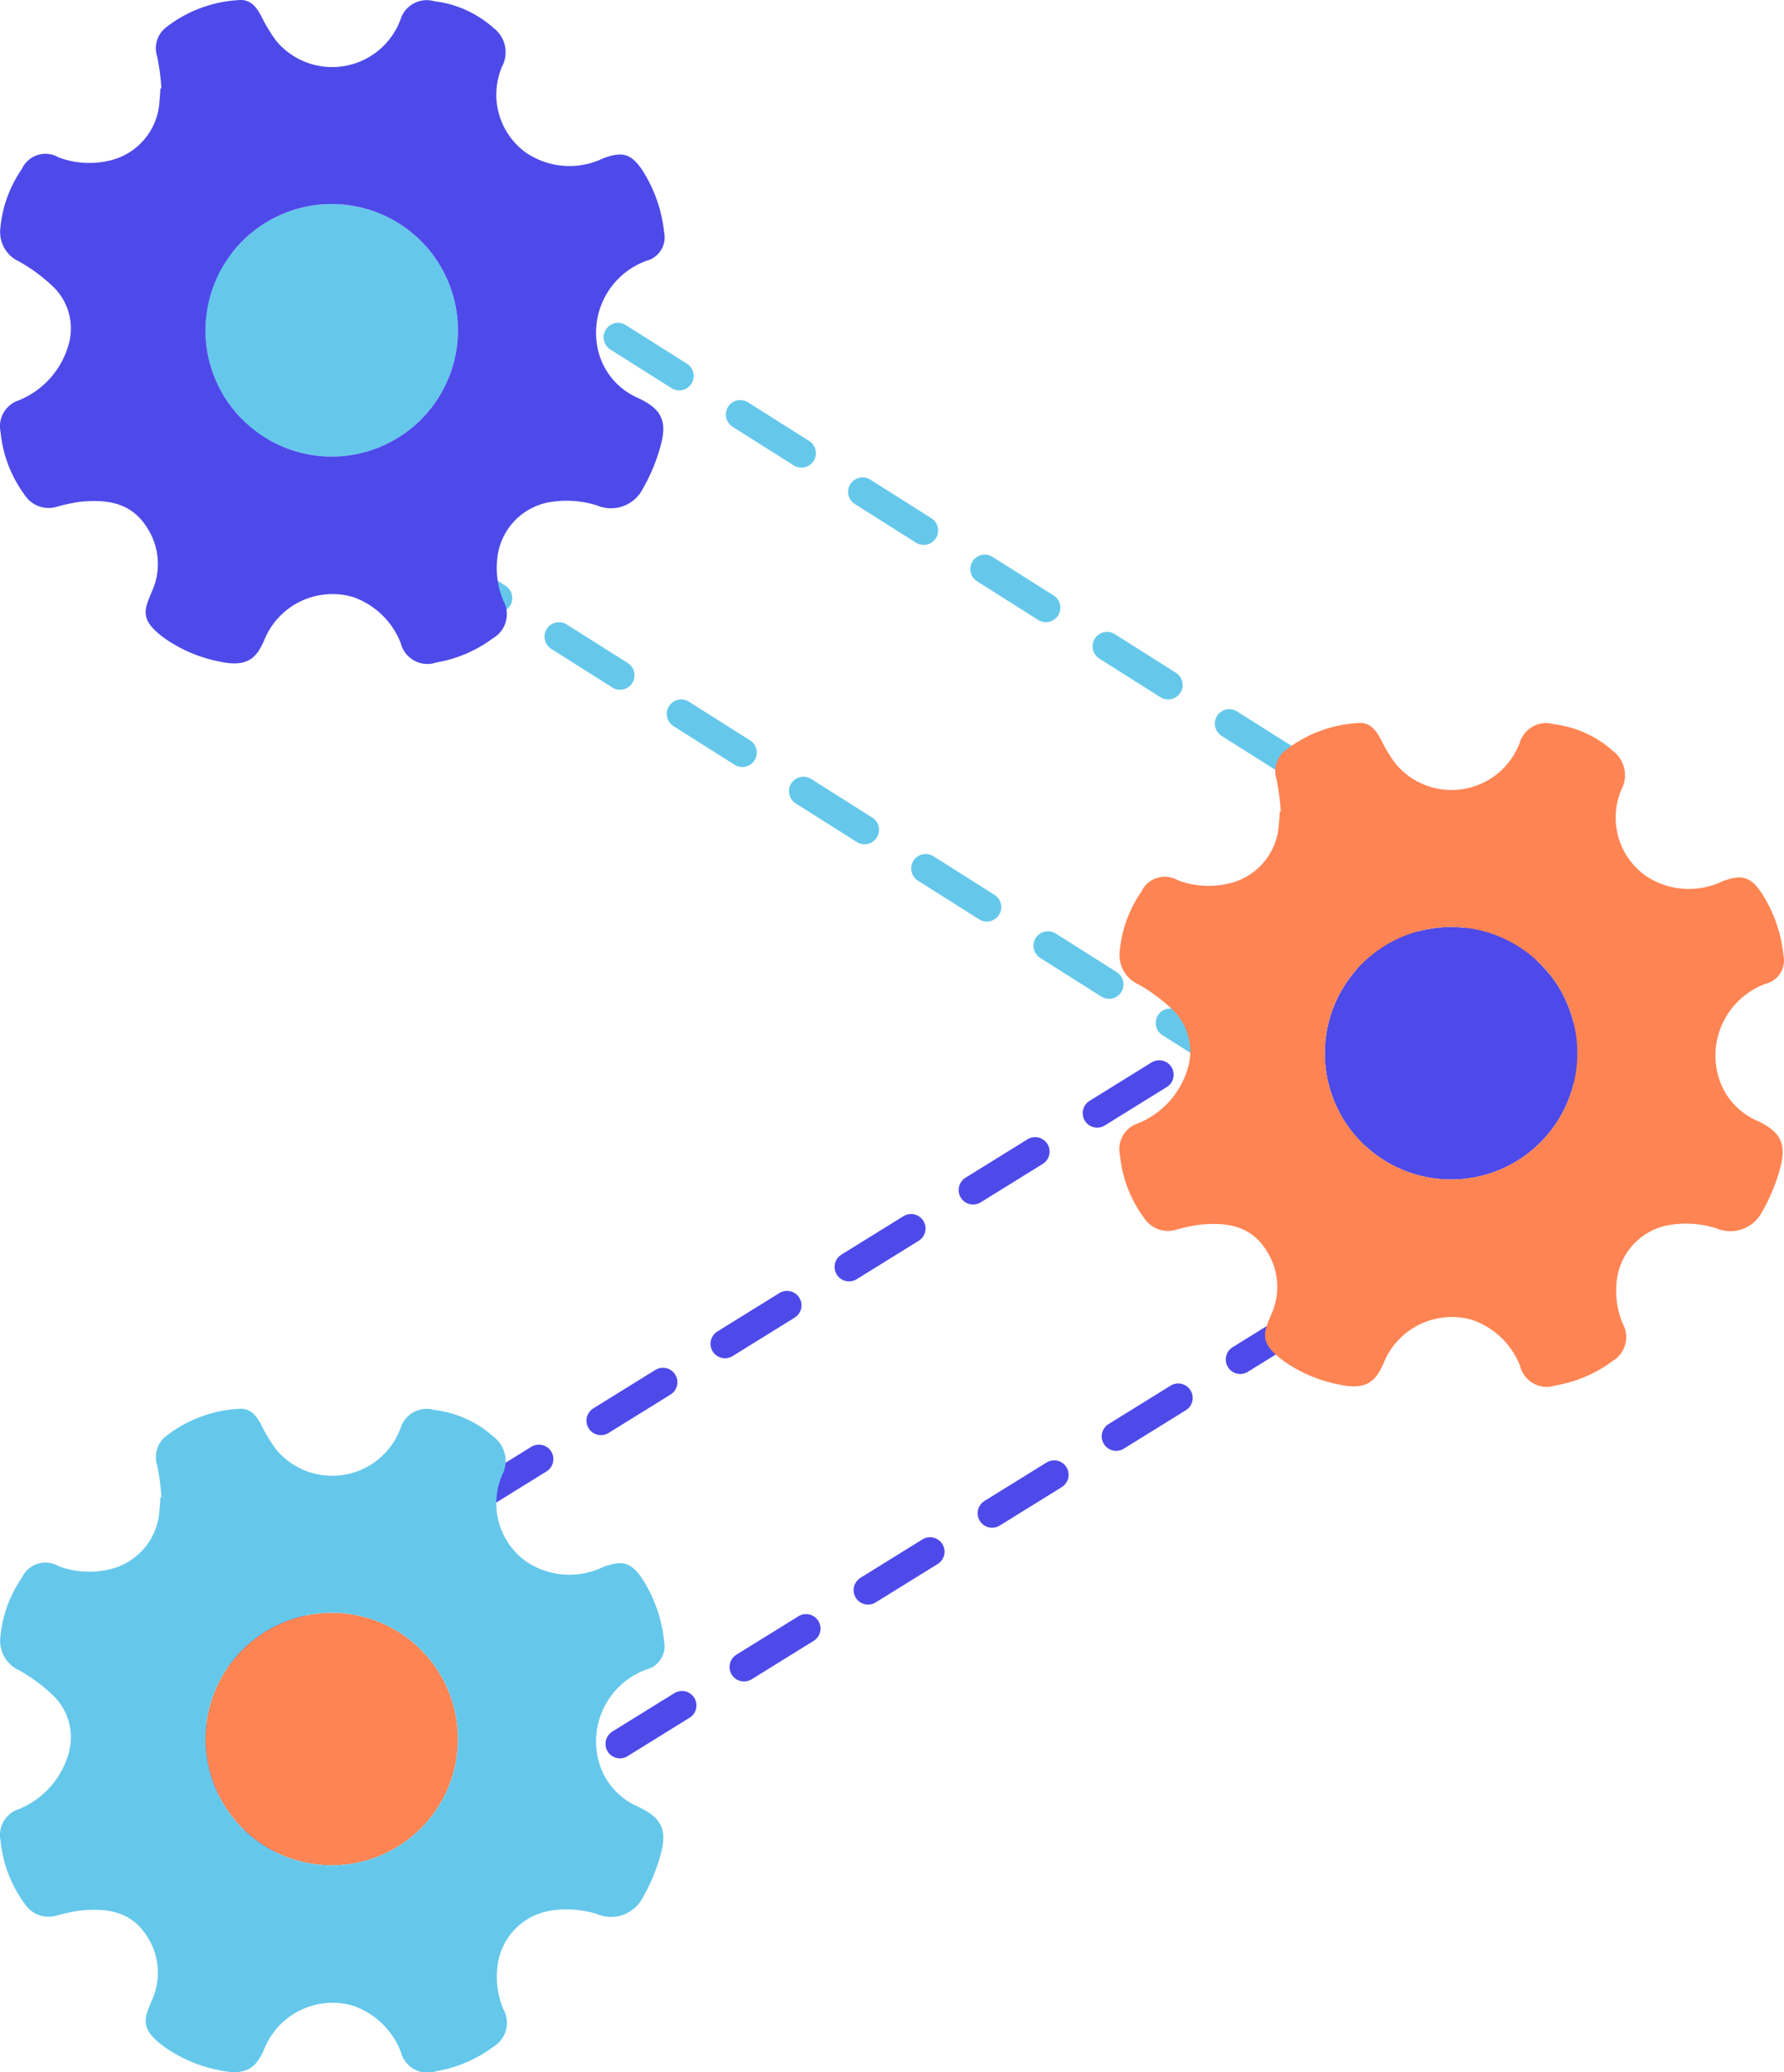
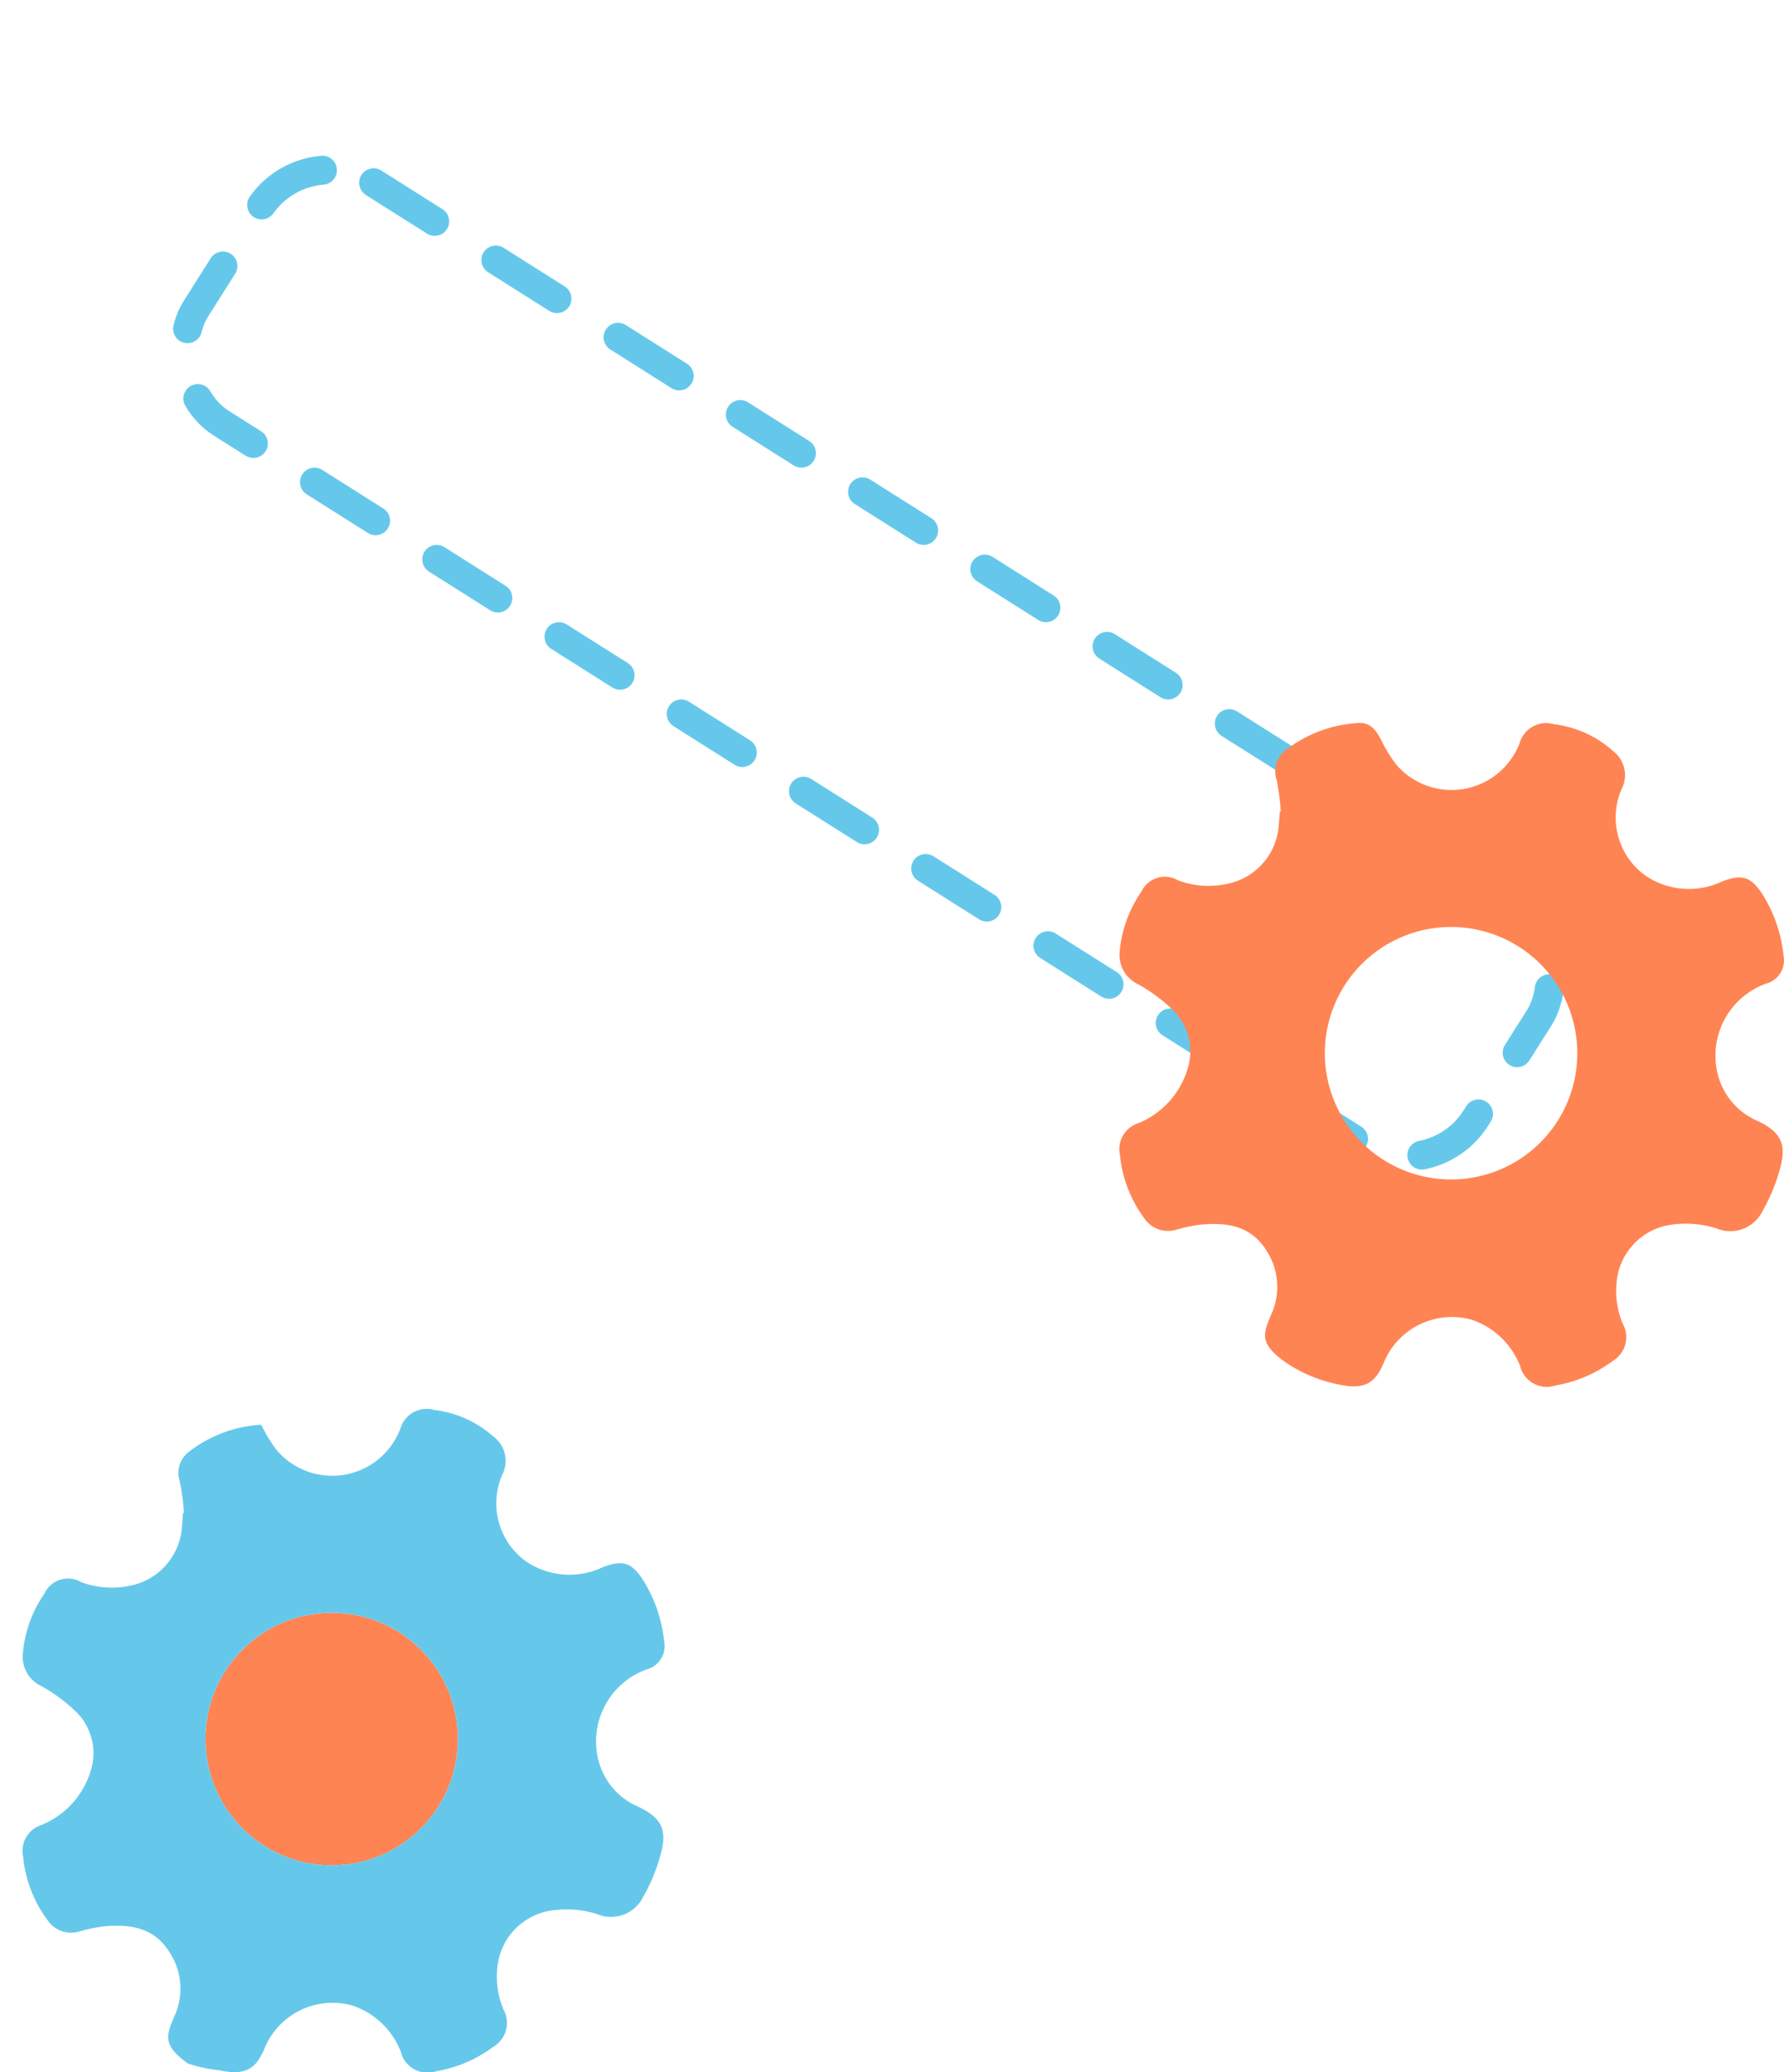
<svg xmlns="http://www.w3.org/2000/svg" width="123.321" height="143.208" viewBox="0 0 123.321 143.208">
  <g id="Group_2235" data-name="Group 2235" transform="translate(-995.123 -1020.543)">
    <rect id="Rectangle_2708" data-name="Rectangle 2708" width="104.718" height="19.681" rx="5.734" transform="matrix(0.845, 0.534, -0.534, 0.845, 1016.103, 1030.112)" fill="none" stroke="#65c8eb" stroke-linecap="round" stroke-miterlimit="10" stroke-width="2" stroke-dasharray="5" />
-     <rect id="Rectangle_2709" data-name="Rectangle 2709" width="106.583" height="19.681" rx="5.734" transform="translate(1107.169 1098.199) rotate(148.22)" fill="none" stroke="#4e4ae9" stroke-linecap="round" stroke-miterlimit="10" stroke-width="2" stroke-dasharray="5.044" />
    <g id="Component_5_3" data-name="Component 5 3" transform="translate(995.123 1020.543)">
-       <circle id="Ellipse_38" data-name="Ellipse 38" cx="8.726" cy="8.726" r="8.726" transform="translate(14.202 14.105)" fill="#65c8eb" />
-       <path id="Path_74" data-name="Path 74" d="M1039.228,1048.046a4.772,4.772,0,0,1-2.759-3.288,5.287,5.287,0,0,1,3.346-6.192,1.667,1.667,0,0,0,1.215-1.958,9.787,9.787,0,0,0-1.486-4.273c-.789-1.2-1.424-1.342-2.751-.839a5.352,5.352,0,0,1-5.329-.414,4.946,4.946,0,0,1-1.623-5.969,2.094,2.094,0,0,0-.59-2.627,7.464,7.464,0,0,0-4.093-1.855,1.9,1.9,0,0,0-2.358,1.284l-.012.039c-.058.127-.106.256-.17.383a5.037,5.037,0,0,1-8.385,1.05,10.482,10.482,0,0,1-1.052-1.737c-.342-.649-.769-1.172-1.558-1.1a8.94,8.94,0,0,0-4.942,1.826,1.832,1.832,0,0,0-.693,2.075,16.27,16.27,0,0,1,.293,2.195l-.068.009c-.021.281-.033.561-.064.841a4.452,4.452,0,0,1-3.556,4.167,6.026,6.026,0,0,1-3.429-.247,1.791,1.791,0,0,0-2.528.8,8.594,8.594,0,0,0-1.493,4.136,2.235,2.235,0,0,0,1.308,2.267,11.788,11.788,0,0,1,2.348,1.74,4.015,4.015,0,0,1,1.1,3.877,5.88,5.88,0,0,1-3.472,3.974,1.879,1.879,0,0,0-1.265,2.186,8.77,8.77,0,0,0,1.682,4.378,1.97,1.97,0,0,0,2.229.786,11.876,11.876,0,0,1,1.584-.336c1.84-.184,3.544.031,4.637,1.795a4.585,4.585,0,0,1,.319,4.427c-.551,1.3-.839,1.967.941,3.249a9.973,9.973,0,0,0,3.739,1.57c1.937.427,2.555-.251,3.087-1.457a5.085,5.085,0,0,1,6.113-3.014,5.472,5.472,0,0,1,3.328,3.185,1.9,1.9,0,0,0,2.455,1.352,9.189,9.189,0,0,0,3.94-1.687,1.919,1.919,0,0,0,.7-2.586,5.848,5.848,0,0,1-.427-2.82,4.4,4.4,0,0,1,3.508-3.969,7.067,7.067,0,0,1,3.384.2,2.468,2.468,0,0,0,3.19-1.17,12.339,12.339,0,0,0,1.239-3.031C1041.26,1049.579,1040.8,1048.791,1039.228,1048.046Zm-12.45-4.673a8.726,8.726,0,1,1-8.726-8.727,8.725,8.725,0,0,1,8.726,8.727Z" transform="translate(-995.123 -1020.543)" fill="#4e4ae9" />
-     </g>
+       </g>
    <g id="Component_5_3-2" data-name="Component 5 3" transform="translate(1072.501 1070.504)">
-       <circle id="Ellipse_38-2" data-name="Ellipse 38" cx="8.726" cy="8.726" r="8.726" transform="translate(14.202 14.106)" fill="#4e4ae9" />
      <path id="Path_74-2" data-name="Path 74" d="M1084.32,1077.161a4.77,4.77,0,0,1-2.761-3.29,5.289,5.289,0,0,1,3.346-6.191,1.664,1.664,0,0,0,1.215-1.958,9.75,9.75,0,0,0-1.486-4.271c-.79-1.2-1.425-1.344-2.751-.841a5.343,5.343,0,0,1-5.328-.414,4.944,4.944,0,0,1-1.624-5.968,2.092,2.092,0,0,0-.59-2.625,7.478,7.478,0,0,0-4.093-1.857,1.9,1.9,0,0,0-2.358,1.285l-.012.038c-.057.127-.107.257-.17.384a5.037,5.037,0,0,1-8.385,1.048,10.357,10.357,0,0,1-1.05-1.735c-.342-.648-.769-1.174-1.56-1.1a8.963,8.963,0,0,0-4.942,1.826,1.831,1.831,0,0,0-.692,2.076,16.3,16.3,0,0,1,.292,2.195l-.069.009c-.021.28-.033.561-.062.839a4.454,4.454,0,0,1-3.557,4.167,6.04,6.04,0,0,1-3.429-.246,1.788,1.788,0,0,0-2.526.8,8.572,8.572,0,0,0-1.495,4.136,2.237,2.237,0,0,0,1.308,2.267,11.708,11.708,0,0,1,2.348,1.74,4.01,4.01,0,0,1,1.1,3.877,5.878,5.878,0,0,1-3.472,3.973,1.881,1.881,0,0,0-1.265,2.188,8.766,8.766,0,0,0,1.683,4.378,1.972,1.972,0,0,0,2.228.786,11.665,11.665,0,0,1,1.584-.337c1.84-.185,3.544.029,4.638,1.793a4.591,4.591,0,0,1,.318,4.429c-.551,1.3-.839,1.965.941,3.247a9.933,9.933,0,0,0,3.741,1.572c1.936.427,2.553-.25,3.086-1.459a5.085,5.085,0,0,1,6.113-3.012,5.468,5.468,0,0,1,3.327,3.183,1.9,1.9,0,0,0,2.456,1.352,9.146,9.146,0,0,0,3.94-1.687,1.915,1.915,0,0,0,.7-2.584,5.828,5.828,0,0,1-.426-2.82,4.4,4.4,0,0,1,3.508-3.971,7.06,7.06,0,0,1,3.382.2,2.468,2.468,0,0,0,3.19-1.172,12.385,12.385,0,0,0,1.241-3.029C1086.35,1078.694,1085.887,1077.906,1084.32,1077.161Zm-12.452-4.673a8.726,8.726,0,1,1-8.726-8.728,8.726,8.726,0,0,1,8.726,8.728Z" transform="translate(-1040.213 -1049.656)" fill="#ff8453" />
    </g>
    <g id="Component_5_3-3" data-name="Component 5 3" transform="translate(995.123 1117.9)">
      <circle id="Ellipse_38-3" data-name="Ellipse 38" cx="8.726" cy="8.726" r="8.726" transform="translate(14.202 14.106)" fill="#ff8453" />
-       <path id="Path_74-3" data-name="Path 74" d="M1039.228,1104.78a4.771,4.771,0,0,1-2.759-3.29,5.289,5.289,0,0,1,3.346-6.192,1.664,1.664,0,0,0,1.215-1.957,9.783,9.783,0,0,0-1.486-4.273c-.789-1.2-1.424-1.342-2.751-.841a5.344,5.344,0,0,1-5.329-.413,4.945,4.945,0,0,1-1.623-5.969,2.092,2.092,0,0,0-.59-2.625,7.465,7.465,0,0,0-4.093-1.855,1.9,1.9,0,0,0-2.358,1.284l-.012.038c-.058.129-.106.257-.17.385a5.036,5.036,0,0,1-8.385,1.048,10.387,10.387,0,0,1-1.052-1.735c-.342-.649-.769-1.174-1.558-1.1a8.964,8.964,0,0,0-4.942,1.826,1.835,1.835,0,0,0-.693,2.076,16.275,16.275,0,0,1,.293,2.2l-.068.008c-.021.28-.033.561-.064.839a4.451,4.451,0,0,1-3.556,4.167,6.026,6.026,0,0,1-3.429-.245,1.791,1.791,0,0,0-2.528.8,8.593,8.593,0,0,0-1.493,4.136,2.237,2.237,0,0,0,1.308,2.267,11.7,11.7,0,0,1,2.348,1.74,4.013,4.013,0,0,1,1.1,3.876,5.883,5.883,0,0,1-3.472,3.974,1.878,1.878,0,0,0-1.265,2.186,8.779,8.779,0,0,0,1.682,4.378,1.97,1.97,0,0,0,2.229.786,11.6,11.6,0,0,1,1.584-.336c1.84-.184,3.544.031,4.637,1.793a4.588,4.588,0,0,1,.319,4.429c-.551,1.3-.839,1.965.941,3.247A9.937,9.937,0,0,0,1010.3,1123c1.937.427,2.555-.251,3.087-1.459a5.085,5.085,0,0,1,6.113-3.012,5.47,5.47,0,0,1,3.328,3.185,1.9,1.9,0,0,0,2.455,1.351,9.149,9.149,0,0,0,3.94-1.687,1.917,1.917,0,0,0,.7-2.584,5.851,5.851,0,0,1-.427-2.82A4.4,4.4,0,0,1,1033,1112a7.045,7.045,0,0,1,3.384.2,2.468,2.468,0,0,0,3.19-1.172,12.3,12.3,0,0,0,1.239-3.029C1041.26,1106.313,1040.8,1105.525,1039.228,1104.78Zm-12.45-4.673a8.726,8.726,0,1,1-8.726-8.728,8.726,8.726,0,0,1,8.726,8.728Z" transform="translate(-995.123 -1077.275)" fill="#65c8eb" />
+       <path id="Path_74-3" data-name="Path 74" d="M1039.228,1104.78a4.771,4.771,0,0,1-2.759-3.29,5.289,5.289,0,0,1,3.346-6.192,1.664,1.664,0,0,0,1.215-1.957,9.783,9.783,0,0,0-1.486-4.273c-.789-1.2-1.424-1.342-2.751-.841a5.344,5.344,0,0,1-5.329-.413,4.945,4.945,0,0,1-1.623-5.969,2.092,2.092,0,0,0-.59-2.625,7.465,7.465,0,0,0-4.093-1.855,1.9,1.9,0,0,0-2.358,1.284l-.012.038c-.058.129-.106.257-.17.385a5.036,5.036,0,0,1-8.385,1.048,10.387,10.387,0,0,1-1.052-1.735a8.964,8.964,0,0,0-4.942,1.826,1.835,1.835,0,0,0-.693,2.076,16.275,16.275,0,0,1,.293,2.2l-.068.008c-.021.28-.033.561-.064.839a4.451,4.451,0,0,1-3.556,4.167,6.026,6.026,0,0,1-3.429-.245,1.791,1.791,0,0,0-2.528.8,8.593,8.593,0,0,0-1.493,4.136,2.237,2.237,0,0,0,1.308,2.267,11.7,11.7,0,0,1,2.348,1.74,4.013,4.013,0,0,1,1.1,3.876,5.883,5.883,0,0,1-3.472,3.974,1.878,1.878,0,0,0-1.265,2.186,8.779,8.779,0,0,0,1.682,4.378,1.97,1.97,0,0,0,2.229.786,11.6,11.6,0,0,1,1.584-.336c1.84-.184,3.544.031,4.637,1.793a4.588,4.588,0,0,1,.319,4.429c-.551,1.3-.839,1.965.941,3.247A9.937,9.937,0,0,0,1010.3,1123c1.937.427,2.555-.251,3.087-1.459a5.085,5.085,0,0,1,6.113-3.012,5.47,5.47,0,0,1,3.328,3.185,1.9,1.9,0,0,0,2.455,1.351,9.149,9.149,0,0,0,3.94-1.687,1.917,1.917,0,0,0,.7-2.584,5.851,5.851,0,0,1-.427-2.82A4.4,4.4,0,0,1,1033,1112a7.045,7.045,0,0,1,3.384.2,2.468,2.468,0,0,0,3.19-1.172,12.3,12.3,0,0,0,1.239-3.029C1041.26,1106.313,1040.8,1105.525,1039.228,1104.78Zm-12.45-4.673a8.726,8.726,0,1,1-8.726-8.728,8.726,8.726,0,0,1,8.726,8.728Z" transform="translate(-995.123 -1077.275)" fill="#65c8eb" />
    </g>
  </g>
</svg>